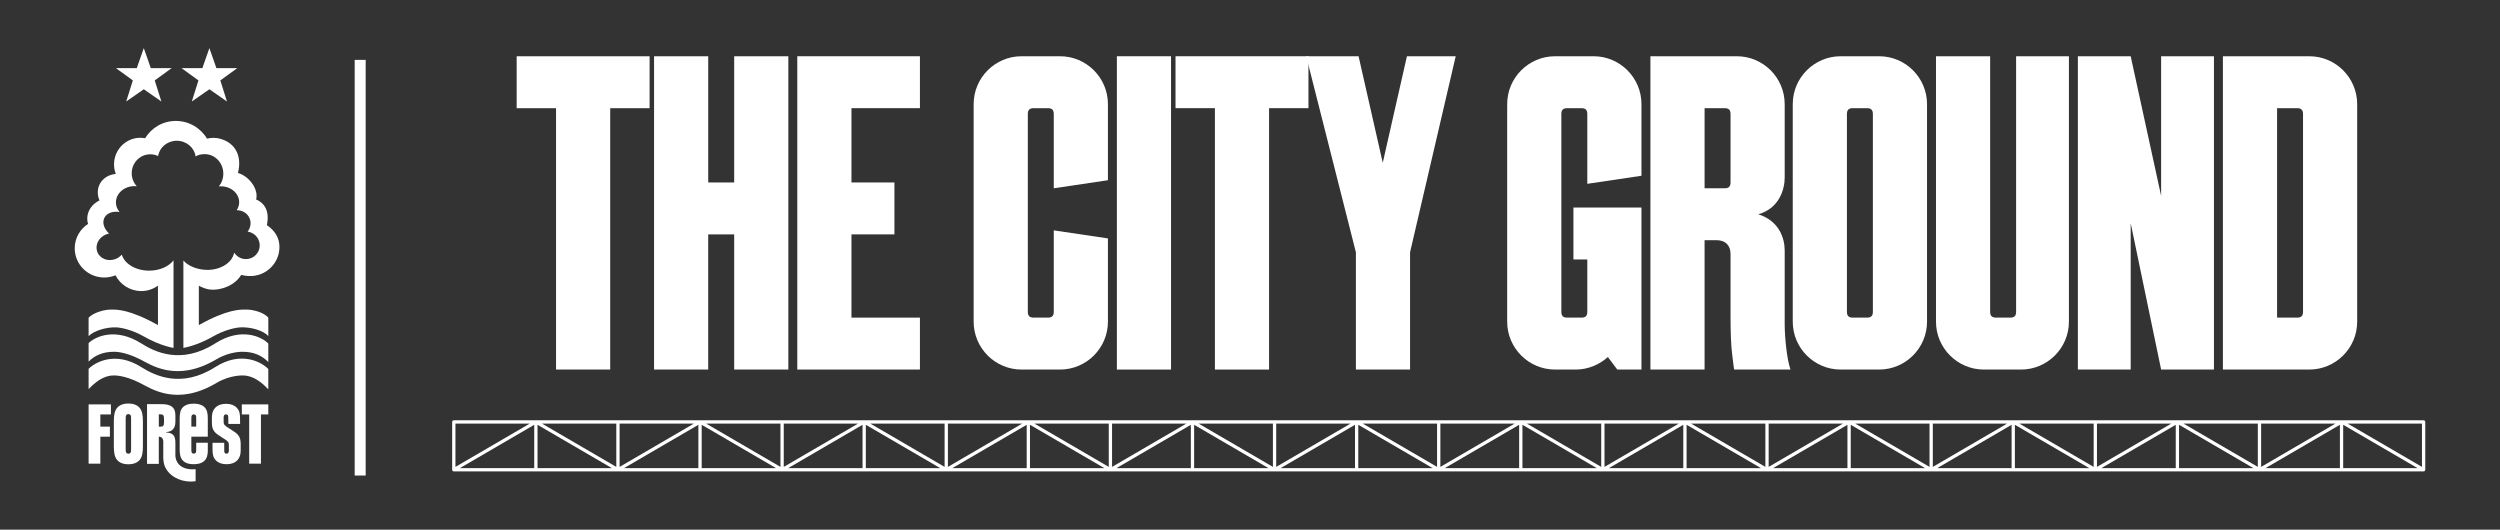
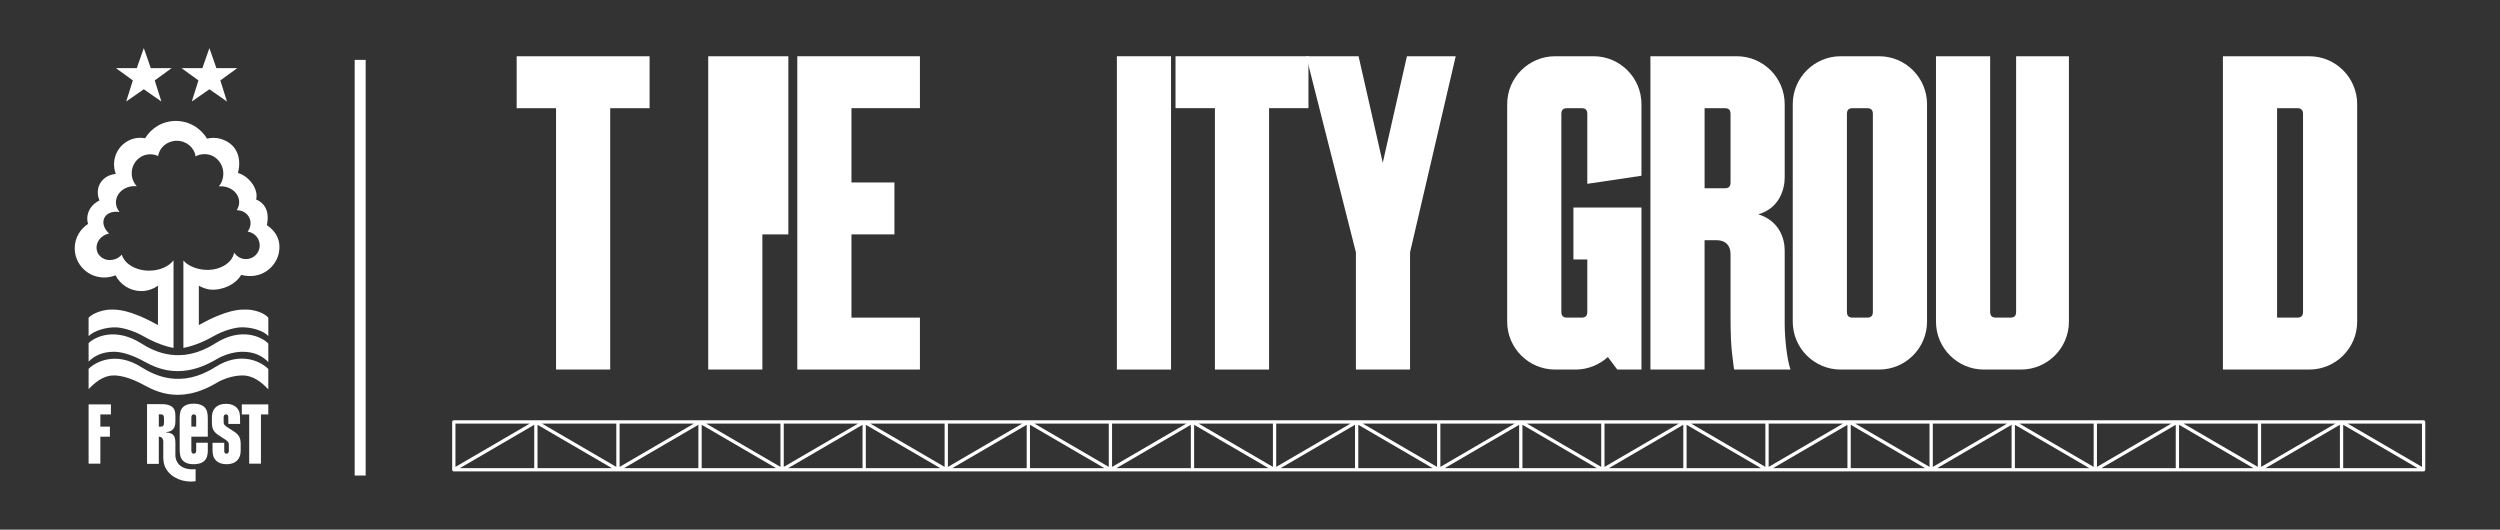
<svg xmlns="http://www.w3.org/2000/svg" id="Layer_1" viewBox="0 0 2471.63 523.64">
  <rect x="0" y="0" width="2471.63" height="523.64" fill="#333333" stroke="none" />
  <defs>
    <style>.cls-1{fill:#fff;}</style>
  </defs>
  <path class="cls-1" d="M603.28,365.36h-53.54V106.94h-38.94v-51.33h131.42v51.33h-38.94v258.41Z" />
-   <path class="cls-1" d="M725.85,180.4V55.61h53.54v309.74h-53.54v-133.63h-25.67v133.63h-53.54V55.61h53.54v124.78h25.67Z" />
+   <path class="cls-1" d="M725.85,180.4V55.61h53.54v309.74v-133.63h-25.67v133.63h-53.54V55.61h53.54v124.78h25.67Z" />
  <path class="cls-1" d="M788.25,55.61h121.24v51.33h-67.7v73.45h42.48v51.33h-42.48v82.3h67.7v51.33h-121.24V55.61Z" />
-   <path class="cls-1" d="M1041.81,186.15v-73.45c0-3.98-1.77-5.75-5.75-5.75h-14.16c-3.98,0-5.75,1.77-5.75,5.75v195.58c0,3.98,1.77,5.75,5.75,5.75h14.16c3.98,0,5.75-1.77,5.75-5.75v-80.53l53.54,7.96v82.3c0,26.11-21.24,47.35-47.35,47.35h-38.05c-26.11,0-47.35-21.24-47.35-47.35V102.96c0-26.11,21.24-47.35,47.35-47.35h38.05c26.11,0,47.35,21.24,47.35,47.35v75.22l-53.54,7.96Z" />
  <path class="cls-1" d="M1157.75,365.36h-53.54V55.61h53.54v309.74Z" />
  <path class="cls-1" d="M1254.66,365.36h-53.54V106.94h-38.94v-51.33h131.42v51.33h-38.94v258.41Z" />
  <path class="cls-1" d="M1367.06,160.93l23.9-105.31h48.23l-45.14,193.81v115.93h-53.54v-115.93l-49.12-193.81h51.77l23.9,105.31Z" />
  <path class="cls-1" d="M1555.57,205.18h67.26v160.18h-23.9l-9.29-12.39c-8.41,7.52-19.47,12.39-31.86,12.39h-20.35c-26.11,0-47.35-21.24-47.35-47.35V102.96c0-26.11,21.24-47.35,47.35-47.35h38.05c26.11,0,47.35,21.24,47.35,47.35v70.8l-53.54,7.97v-69.03c0-3.98-1.77-5.75-5.75-5.75h-14.16c-3.98,0-5.75,1.77-5.75,5.75v195.58c0,3.98,1.77,5.75,5.75,5.75h14.16c3.98,0,5.75-1.77,5.75-5.75v-51.77h-13.72v-51.33Z" />
  <path class="cls-1" d="M1710.9,251.19c0-8.85-5.31-13.72-13.72-13.72h-11.95v127.88h-53.54V55.61h85.4c26.11,0,47.35,21.24,47.35,47.35v72.57c0,11.51-5.31,30.53-26.11,36.29,20.8,6.64,26.11,23.89,26.11,35.84v73.01c0,12.83,2.21,34.96,5.75,44.69h-55.75c-.44-3.98-1.33-8.41-1.77-13.72-1.33-9.29-1.77-23.01-1.77-40.71v-59.74ZM1710.9,112.7c0-3.98-1.77-5.75-5.75-5.75h-19.91v79.2h19.91c3.98,0,5.75-1.77,5.75-5.75v-67.7Z" />
  <path class="cls-1" d="M1905.16,318.01c0,26.11-21.24,47.35-47.35,47.35h-38.05c-26.11,0-47.35-21.24-47.35-47.35V102.96c0-26.11,21.24-47.35,47.35-47.35h38.05c26.11,0,47.35,21.24,47.35,47.35v215.05ZM1851.62,112.7c0-3.98-1.77-5.75-5.75-5.75h-14.16c-3.98,0-5.75,1.77-5.75,5.75v195.58c0,3.98,1.77,5.75,5.75,5.75h14.16c3.98,0,5.75-1.77,5.75-5.75V112.7Z" />
  <path class="cls-1" d="M1967.57,308.27c0,3.98,1.77,5.75,5.75,5.75h14.16c3.98,0,5.75-1.77,5.75-5.75V55.61h52.21v262.4c0,26.11-21.24,47.35-47.35,47.35h-36.72c-26.11,0-47.35-21.24-47.35-47.35V55.61h53.54v252.66Z" />
-   <path class="cls-1" d="M2136.6,193.67V55.61h52.22v309.74h-52.22l-30.09-144.69v144.69h-52.22V55.61h52.22l30.09,138.06Z" />
  <path class="cls-1" d="M2330.43,318.01c0,26.11-21.24,47.35-47.35,47.35h-85.4V55.61h85.4c26.11,0,47.35,21.24,47.35,47.35v215.05ZM2276.89,112.7c0-3.98-1.77-5.75-5.75-5.75h-19.91v207.08h19.91c3.98,0,5.75-1.77,5.75-5.75V112.7Z" />
  <path class="cls-1" d="M2396.12,415.52H448.66c-.9,0-1.63.73-1.63,1.63v47.28c0,.58.31,1.12.82,1.41.25.14.53.22.81.22h1947.46c.28,0,.56-.07.81-.22.51-.29.82-.83.82-1.41v-47.28c0-.9-.73-1.63-1.63-1.63ZM2394.49,418.77v42.82l-73.49-42.82h73.49ZM1903.23,462.8h-73.49v-42.82l73.49,42.82ZM1834.14,418.77h73.49v42.82l-73.49-42.82ZM1910.88,418.77h73.49l-73.49,42.82v-42.82ZM1988.77,419.97v42.82h-73.49l73.49-42.82ZM1992.03,419.97l73.49,42.82h-73.49v-42.82ZM1996.42,418.77h73.49v42.82l-73.49-42.82ZM2073.17,418.77h73.49l-73.49,42.82v-42.82ZM2151.06,419.97v42.82h-73.49l73.49-42.82ZM2154.31,419.97l73.49,42.82h-73.49v-42.82ZM2158.71,418.77h73.49v42.82l-73.49-42.82ZM2235.46,418.77h73.49l-73.49,42.82v-42.82ZM2313.35,419.97v42.82h-73.49l73.49-42.82ZM2316.6,419.97l73.49,42.82h-73.49v-42.82ZM1826.48,462.8h-73.49l73.49-42.82v42.82ZM1254.07,462.8h-73.49v-42.82l73.49,42.82ZM1184.98,418.77h73.49v42.82l-73.49-42.82ZM1261.73,418.77h73.49l-73.49,42.82v-42.82ZM1339.62,419.97v42.82h-73.49l73.49-42.82ZM1342.87,419.97l73.49,42.82h-73.49v-42.82ZM1347.27,418.77h73.49v42.82l-73.49-42.82ZM1424.02,418.77h73.49l-73.49,42.82v-42.82ZM1501.91,419.97v42.82h-73.49l73.49-42.82ZM1505.16,419.97l73.49,42.82h-73.49v-42.82ZM1509.56,418.77h73.49v42.82l-73.49-42.82ZM1586.3,418.77h73.49l-73.49,42.82v-42.82ZM1664.19,419.97v42.82h-73.49l73.49-42.82ZM1667.45,419.97l73.49,42.82h-73.49v-42.82ZM1748.59,461.59v-42.82h73.49l-73.49,42.82ZM1745.34,418.77v42.82l-73.49-42.82h73.49ZM1177.33,462.8h-73.49l73.49-42.82v42.82ZM604.92,462.8h-73.49v-42.82l73.49,42.82ZM535.82,418.77h73.49v42.82l-73.49-42.82ZM612.57,418.77h73.49l-73.49,42.82v-42.82ZM690.46,419.97v42.82h-73.49l73.49-42.82ZM693.72,419.97l73.49,42.82h-73.49v-42.82ZM698.11,418.77h73.49v42.82l-73.49-42.82ZM774.86,418.77h73.49l-73.49,42.82v-42.82ZM852.75,419.97v42.82h-73.49l73.49-42.82ZM856,419.97l73.49,42.82h-73.49v-42.82ZM860.4,418.77h73.49v42.82l-73.49-42.82ZM937.15,418.77h73.49l-73.49,42.82v-42.82ZM1015.04,419.97v42.82h-73.49l73.49-42.82ZM1018.29,419.97l73.49,42.82h-73.49v-42.82ZM1099.44,461.59v-42.82h73.49l-73.49,42.82ZM1096.18,418.77v42.82l-73.49-42.82h73.49ZM528.17,462.8h-73.49l73.49-42.82v42.82ZM450.28,418.77h73.49l-73.49,42.82v-42.82Z" />
  <polygon class="cls-1" points="142.16 47.55 135.23 67.37 114.63 67.37 131.34 79.5 124.77 100.36 142.16 88.24 159.55 100.36 152.98 79.5 169.69 67.37 149.09 67.37 142.16 47.55" />
  <polygon class="cls-1" points="207.01 47.55 200.08 67.37 179.48 67.37 196.19 79.5 189.62 100.36 207.01 88.24 224.4 100.36 217.83 79.5 234.54 67.37 213.94 67.37 207.01 47.55" />
  <path class="cls-1" d="M212.82,339.47c-33.61,21.4-59.75,8.51-73.23,0-25.24-15.93-45.23-6.88-51.99-.24v18.27c6.15-6.3,14.6-9.69,24.48-9.69,0,0,9.76-.94,26.27,7.35,11.1,5.57,36.17,23.45,75.71,0,13.71-8.12,26.28-7.35,26.28-7.35,10.11,0,18.74,3.57,24.92,10.17v-18.32c-6.32-6.67-26.72-16.56-52.44-.19Z" />
  <path class="cls-1" d="M212.82,362.89c-33.61,21.4-59.75,8.51-73.23,0-25.24-15.94-45.23-5-51.99,1.75v20.08c6.15-6.51,14.6-13.49,24.48-13.49,0,0,9.76-.94,26.27,7.35,11.1,5.57,36.17,23.45,75.71,0,13.7-8.13,26.28-7.35,26.28-7.35,10.11,0,18.73,7.07,24.92,13.71v-20.11c-6.33-6.7-26.72-18.32-52.44-1.94Z" />
  <path class="cls-1" d="M263.86,222.58c3.19-15.69-3.77-22.48-10.66-25.4,1.64-5.57-.92-13.33-6.92-19.42-3.38-3.43-7.29-5.72-11.04-6.8,3.95-14.95-1.15-29.44-17.9-33.88-4.19-1.11-8.68-1.01-12.66,0-6.27-10.48-17.75-17.51-30.8-17.51s-24.11,6.83-30.43,17.09c-7.05-1.33-14.62.31-20.73,5.15-9.23,7.31-12.24,19.67-8.23,30.15-6.96.6-13.13,4.3-16.1,10.49-2.38,4.95-2.14,10.61-.04,15.69-7.21,3.49-12.09,10.24-12.09,17.98,0,1.82.27,3.56.78,5.24-7.93,5.16-13.16,14.04-13.16,24.13,0,15.94,13.07,28.87,29.19,28.87,3.93,0,7.68-.8,11.1-2.19,4.79,9.26,14.48,15.59,25.65,15.59,6.06,0,11.7-2.09,16.35-5.27v38.94c-28.14-15.86-41.16-15.35-45.57-15.35-6.58-.31-17.96,2.72-23,8v18.24c5.13-5.34,17.77-9.09,27.36-8.67,5.08.22,15.93,2.5,27.26,8.99,16.57,9.49,29.33,11.3,29.34,11.31v-86.53c-4.73,6.07-13.76,10.16-24.1,10.16-13.33,0-24.45-6.81-27.04-15.86-1.64,1.91-3.85,3.49-6.43,4.44-7.43,2.74-15.43-.53-17.86-7.3-2.43-6.77,1.62-14.48,9.05-17.23.89-.32,1.79-.57,2.68-.73-4.89-4.52-6.99-10.51-4.79-15.29,2.25-4.9,8.39-7.11,15.15-6.02-2.33-2.69-3.61-5.91-3.61-9.54,0-8.87,8.24-16.05,18.41-16.05.75,0,1.49.04,2.21.12-3.12-3.36-5.01-7.88-5.01-12.86,0-10.34,8.23-18.73,18.39-18.73,2.76,0,5.38.62,7.73,1.73,1.29-8.54,9.07-15.1,18.47-15.1s17.39,6.75,18.52,15.46c2.68-1.62,5.8-2.23,9.12-2.23,10.12,0,18.33,8.65,18.33,19.33,0,4.86-1.58,9.16-4.38,12.55.63-.06,1.25-.09,1.9-.09,10.02,0,18.16,7.04,18.16,15.74,0,2.88-.9,5.58-2.46,7.9,5.78-.08,11.05,3.18,12.98,8.58,1.55,4.32.57,8.99-2.17,12.58.2.03.38.06.58.09,7.47,1.33,12.49,8.44,11.2,15.85-1.29,7.42-8.39,12.35-15.87,11.02-3.94-.71-7.25-3.06-9.26-6.18-1.65,9.62-12.85,17.06-26.41,17.06-9.57,0-19.05-3.71-23.74-9.27v86.37s12.78-1.82,29.35-11.31c11.34-6.5,22.18-8.77,27.26-8.99,9.93-.44,22.61,3.07,27.35,8.7v-18.24c-4.73-5.63-16.18-8.36-22.99-8.03-4.41,0-17.55-.51-45.7,15.35v-38.94c2.92,1.66,7.46,3.46,10.99,3.78,12.1,1.1,24.93-4.69,30.92-14.48,19.51,5.14,34.25-7.58,37.13-21.48.43-2.08.64-4.07.66-5.97.06-9.18-4.55-16.38-12.42-21.74Z" />
  <path class="cls-1" d="M162.15,414.04v3.4c0,3.27-.79,4.39-3.27,4.39h-1.86v-12.2h1.86c2.49,0,3.27,1.11,3.27,4.39v.02ZM190,464c-17.02-.26-16.61-13.74-16.61-13.74v-12.47c0-7.04-2.25-9.84-9.27-10.26v-.34c6.19-.34,9.28-3.81,9.28-10.18v-6.45c0-7.72-4.18-11.03-13.97-11.03h-14.06v59.05h11.63v-26.84h.17c2.59,0,4.27,1.78,4.27,5.18l-.02,13.35s-.35,5.69,1.34,10.23c3.65,9.76,14.77,15.6,25.62,15.6,1.77,0,3.45-.14,5.01-.36v-11.88c-.84.07-2.47.15-3.4.14" />
  <polygon class="cls-1" points="87.6 458.39 99.21 458.39 99.21 431.73 108.64 431.73 108.64 421.79 99.21 421.79 99.21 409.74 109.66 409.74 109.66 399.8 87.6 399.8 87.6 458.39" />
-   <path class="cls-1" d="M129.61,443.69c0,2.32-.07,3.05-.58,3.85-.44.65-1.16,1.02-2.1,1.02s-1.67-.36-2.1-1.02c-.51-.8-.58-1.52-.58-3.85v-29.42c0-2.32.07-3.05.58-3.85.44-.65,1.16-1.02,2.1-1.02s1.67.36,2.1,1.02c.51.8.58,1.52.58,3.85v29.42ZM126.92,398.96c-5.23,0-9,1.6-11.32,4.5-2.32,2.9-3.05,7.04-3.05,13.35v24.34c0,6.31.73,10.45,3.05,13.35,2.32,2.9,6.1,4.5,11.32,4.5s9-1.6,11.32-4.5c2.32-2.9,3.05-7.04,3.05-13.35v-24.34c0-6.31-.73-10.45-3.05-13.35-2.32-2.9-6.1-4.5-11.32-4.5" />
  <polygon class="cls-1" points="239.08 399.8 239.08 409.74 246.37 409.74 246.37 458.39 257.98 458.39 257.98 409.74 265.26 409.74 265.26 399.8 239.08 399.8" />
  <path class="cls-1" d="M193.97,421.79h-4.79v-8.06c0-1.81.07-2.54.51-3.19.44-.58,1.02-.87,1.89-.87s1.45.29,1.89.87c.44.65.51,1.38.51,3.19v8.06ZM191.5,399.07c-4.72,0-8.13,1.09-10.52,3.41-2.61,2.54-3.34,6.1-3.34,11.18v30.7c0,5.08.73,8.64,3.34,11.18,2.39,2.32,5.66,3.41,10.52,3.41s8.2-1.09,10.6-3.41c2.4-2.32,3.19-5.23,3.34-9.44v-8.36h-11.47v6.76c0,1.81-.07,2.47-.51,3.12-.44.58-1.02.87-1.89.87s-1.45-.29-1.89-.87c-.44-.65-.51-1.31-.51-3.12v-12.77h16.26v-18.07c0-5.08-.73-8.64-3.34-11.18-2.39-2.32-5.95-3.41-10.6-3.41" />
  <path class="cls-1" d="M227.92,424.38l-1.52-.94c-4.57-2.83-5.3-3.85-5.3-6.46v-4.4c0-1.89.8-2.9,2.32-2.9.94,0,1.6.44,1.89,1.02.36.73.44,1.23.44,6.31v2.14h11.61v-2.87c0-7.19-.36-10.09-3.41-13.28-2.39-2.47-5.95-3.77-10.52-3.77-8.93,0-13.94,5.08-13.94,13.28v5.42c0,7.84,2.9,10.16,10.02,14.59l1.52.94c4.57,2.83,5.23,3.85,5.23,6.46v5.69c0,2.03-1.02,2.9-2.32,2.9-.94,0-1.6-.44-1.89-1.02-.36-.8-.36-.51-.36-5.59v-4.15h-11.61v4.15c0,7.19.36,10.09,3.41,13.28,2.4,2.47,5.95,3.77,10.52,3.77,8.93,0,13.94-5.08,13.94-13.28v-6.7c0-7.84-2.9-10.16-10.02-14.59" />
  <rect class="cls-1" x="350.66" y="59.2" width="10.86" height="410.94" />
</svg>